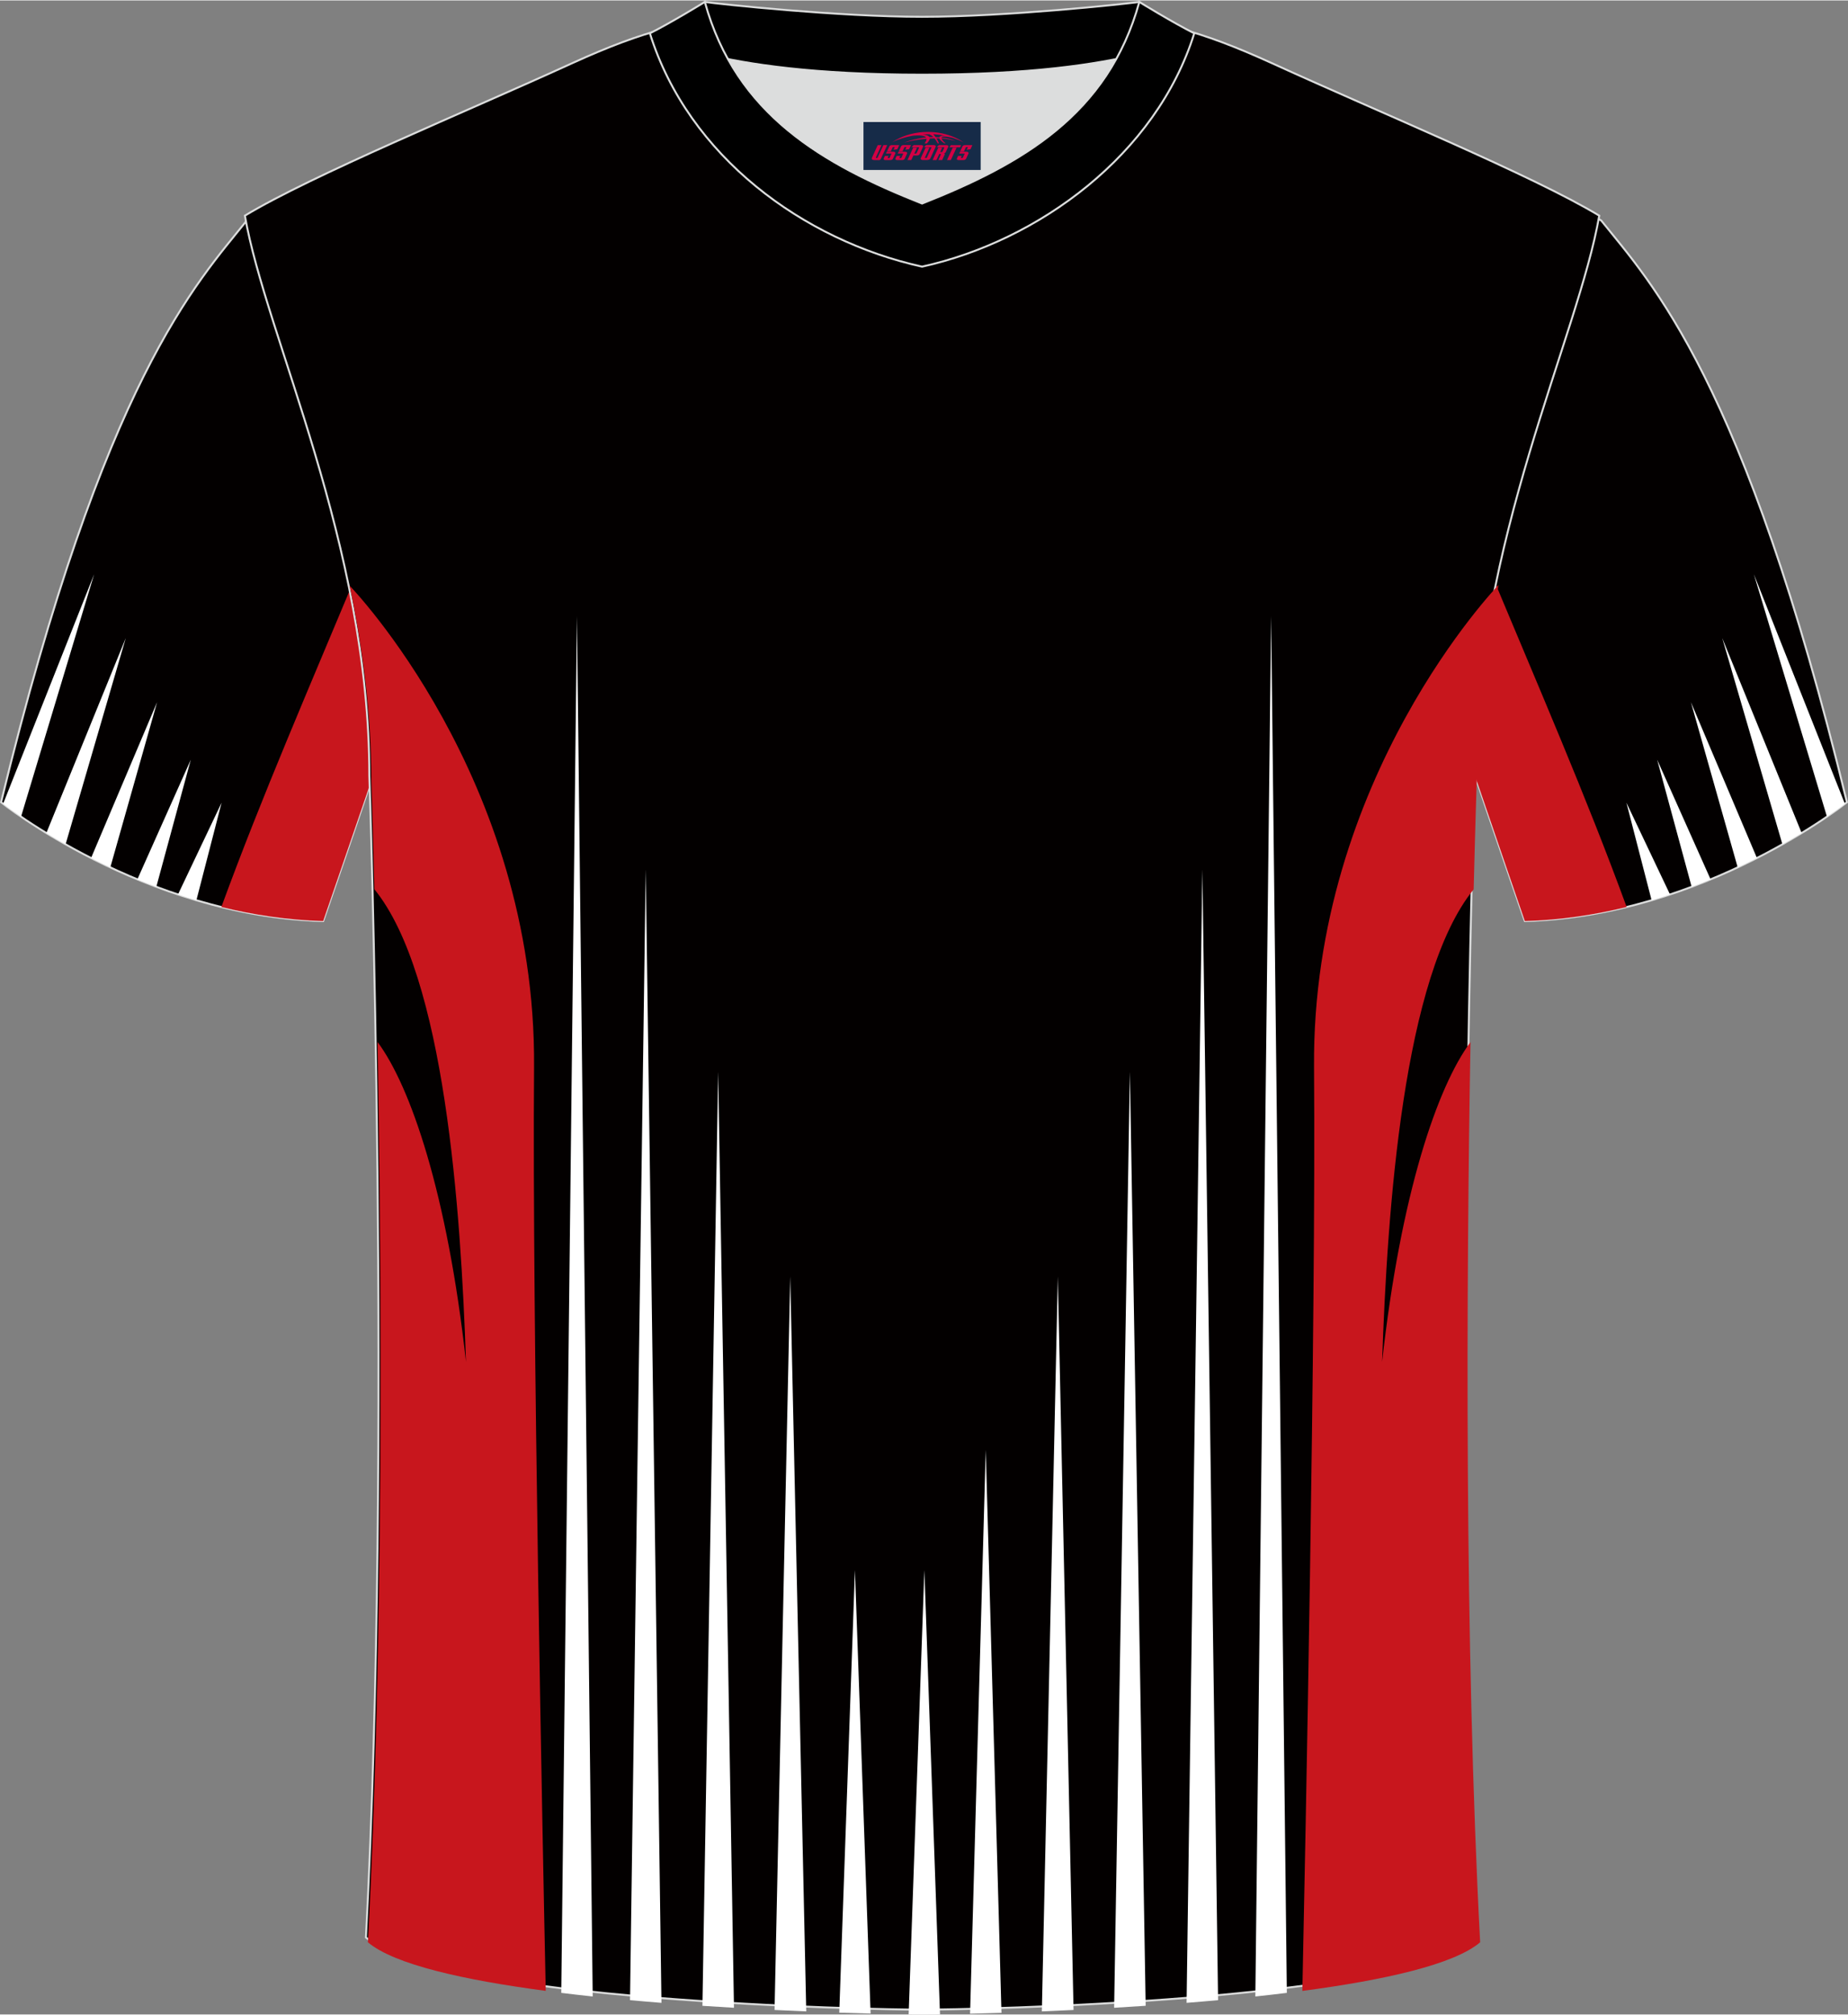
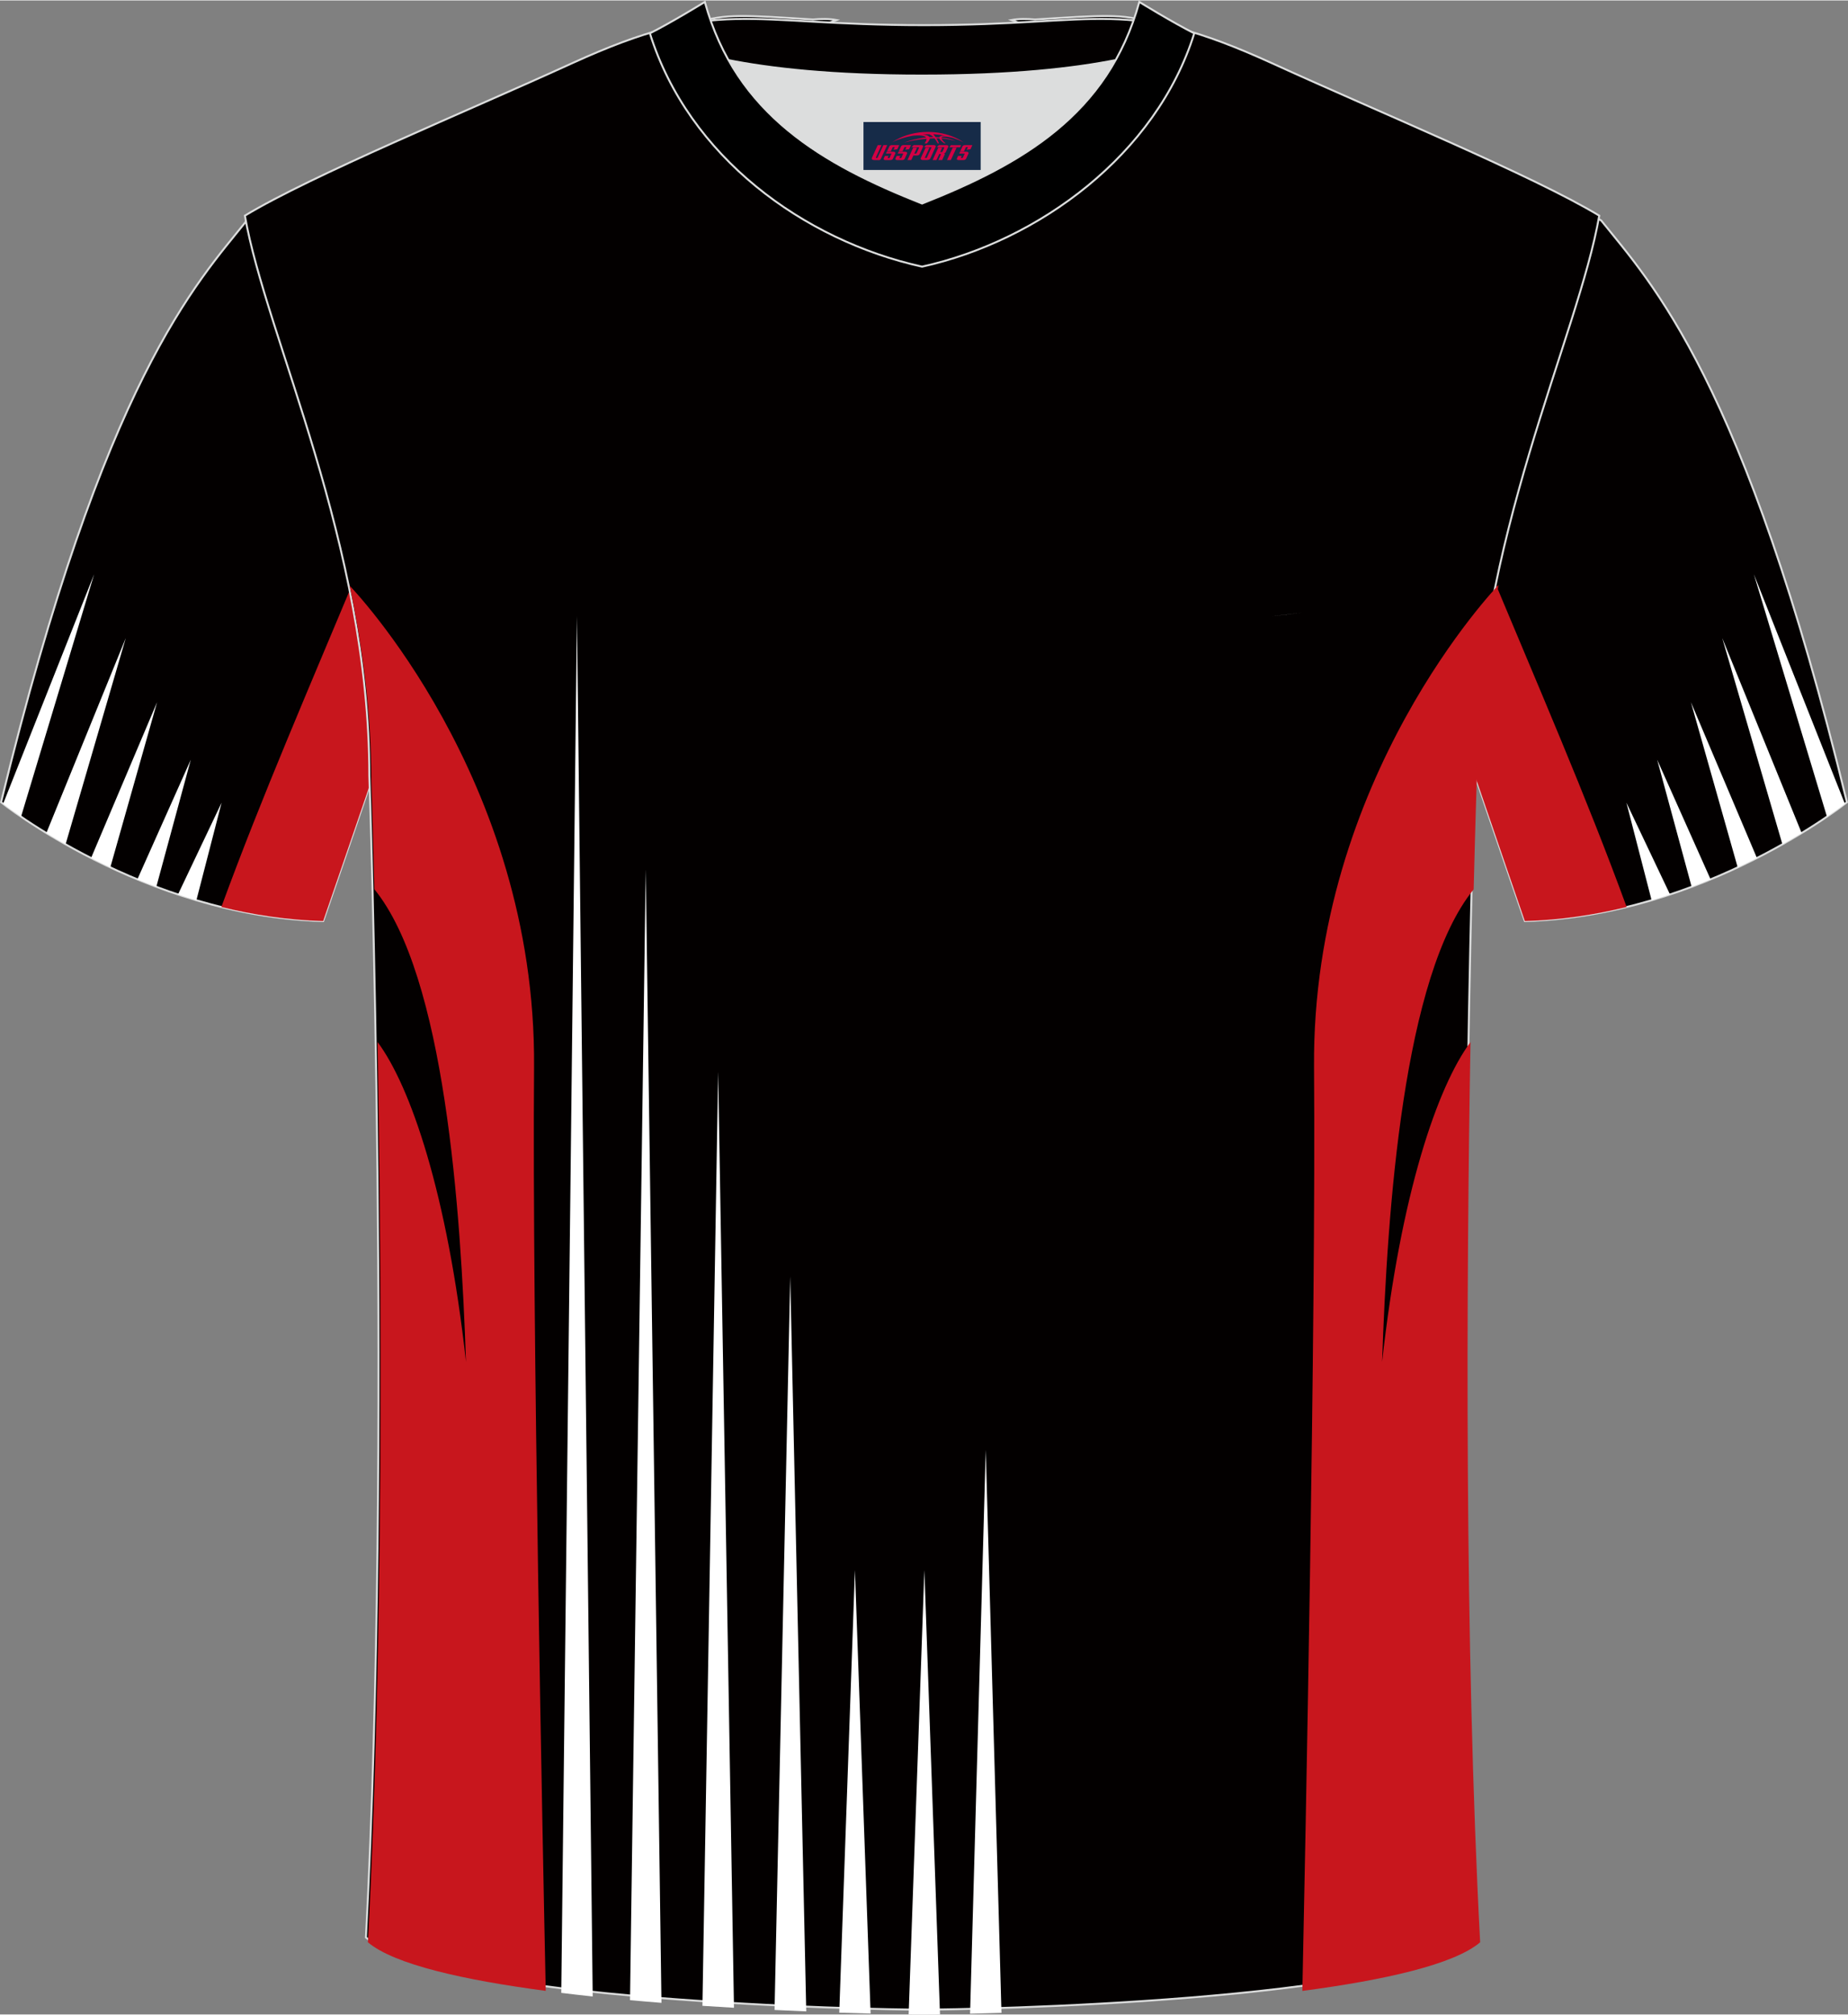
<svg xmlns="http://www.w3.org/2000/svg" version="1.1" id="图层_1" x="0px" y="0px" width="378px" height="412px" viewBox="0 0 378.45 412.31" enable-background="new 0 0 378.45 412.31" xml:space="preserve">
  <rect x="0" y="0" width="378.45" height="412.31" fill="#808080" stroke="none" />
  <path fill-rule="evenodd" clip-rule="evenodd" fill="#030000" stroke="#DCDDDD" stroke-width="0.4" stroke-miterlimit="22.926" d="   M50.54,45.05C40.34,57.81,21.3,77.37,0.22,164.14c0,0,29.07,23.31,65.95,24.33c0,0,7.14-20.76,9.86-28.75   C98.32,94.7,74.11,40.28,171.29,4.01c-1.44-0.27-3.1-0.27-4.92-0.1l0.09-0.01c-13.93-0.87-17.81-1.24-23.83,0.66   c-9.6,3.37-15.56,5.8-24.97,10.09C95.8,24.63,64.16,36.82,50.54,45.05z" />
  <g>
    <path fill-rule="evenodd" clip-rule="evenodd" fill="#C8161D" d="M75.25,112.08c-12.43,29.82-21.4,50.28-29.92,73.51    c6.53,1.6,13.54,2.68,20.85,2.88c0,0,7.14-20.76,9.86-28.75c4.68-13.67,7.31-26.86,9.45-39.52    C82.46,117.47,79.04,114.75,75.25,112.08z" />
    <g>
      <path fill-rule="evenodd" clip-rule="evenodd" fill="#FFFFFF" d="M19.28,117.46L4.31,167.1c-1.83-1.25-3.08-2.18-3.67-2.64     L19.28,117.46z" />
      <path fill-rule="evenodd" clip-rule="evenodd" fill="#FFFFFF" d="M25.76,130.52l-12.33,42.24c-1.41-0.8-2.73-1.57-3.94-2.31     L25.76,130.52z" />
      <path fill-rule="evenodd" clip-rule="evenodd" fill="#FFFFFF" d="M32.17,143.66l-9.58,33.82c-1.37-0.64-2.68-1.28-3.94-1.92     L32.17,143.66z" />
      <path fill-rule="evenodd" clip-rule="evenodd" fill="#FFFFFF" d="M39.07,155.44l-7.06,26.02c-1.33-0.5-2.62-1.01-3.88-1.53     L39.07,155.44z" />
      <path fill-rule="evenodd" clip-rule="evenodd" fill="#FFFFFF" d="M45.38,164.23l-5.16,19.98c-1.28-0.38-2.54-0.78-3.77-1.19     L45.38,164.23z" />
    </g>
  </g>
  <path fill-rule="evenodd" clip-rule="evenodd" fill="#030000" stroke="#DCDDDD" stroke-width="0.4" stroke-miterlimit="22.926" d="   M327.91,45.05c10.2,12.76,29.24,32.32,50.32,119.09c0,0-29.07,23.31-65.95,24.33c0,0-7.14-20.76-9.86-28.75   C280.13,94.7,304.34,40.28,207.16,4.01c1.44-0.27,3.1-0.27,4.92-0.1l-0.09-0.01c13.93-0.87,17.81-1.24,23.83,0.66   c9.6,3.37,15.56,5.8,24.97,10.09C282.65,24.63,314.28,36.82,327.91,45.05z" />
  <g>
    <path fill-rule="evenodd" clip-rule="evenodd" fill="#C8161D" d="M303.2,112.08c12.43,29.82,21.4,50.28,29.92,73.51    c-6.53,1.6-13.54,2.68-20.85,2.88c0,0-7.14-20.76-9.86-28.75c-4.68-13.67-7.31-26.86-9.45-39.52    C295.99,117.47,299.4,114.75,303.2,112.08z" />
    <g>
      <path fill-rule="evenodd" clip-rule="evenodd" fill="#FFFFFF" d="M359.17,117.46l14.97,49.64c1.83-1.25,3.08-2.18,3.67-2.64     L359.17,117.46z" />
      <path fill-rule="evenodd" clip-rule="evenodd" fill="#FFFFFF" d="M352.69,130.52l12.33,42.24c1.41-0.8,2.73-1.57,3.94-2.31     L352.69,130.52z" />
      <path fill-rule="evenodd" clip-rule="evenodd" fill="#FFFFFF" d="M346.28,143.66l9.58,33.82c1.37-0.64,2.68-1.28,3.94-1.92     L346.28,143.66z" />
      <path fill-rule="evenodd" clip-rule="evenodd" fill="#FFFFFF" d="M339.37,155.44l7.06,26.02c1.33-0.5,2.62-1.01,3.88-1.53     L339.37,155.44z" />
      <path fill-rule="evenodd" clip-rule="evenodd" fill="#FFFFFF" d="M333.07,164.23l5.16,19.98c1.28-0.38,2.54-0.78,3.77-1.19     L333.07,164.23z" />
    </g>
  </g>
  <path fill-rule="evenodd" clip-rule="evenodd" fill="#030000" stroke="#DCDDDD" stroke-width="0.4" stroke-miterlimit="22.926" d="   M188.83,411.32c9.69,0.03,98.35-1.66,113.89-14.77c-5.36-101.06-0.7-237.82-0.7-237.82c0-47.65,21.23-89.99,25.49-114.67   c-13.62-8.23-45.26-21.26-67.11-31.25c-30.02-13.67-34.14-7.75-71.16-7.75s-41.96-5.92-71.98,7.75   C95.4,22.8,63.77,35.82,50.15,44.06c4.27,24.68,25.49,67.02,25.49,114.67c0,0,4.66,136.76-0.7,237.82   C90.48,409.65,179.15,411.35,188.83,411.32z" />
  <g>
    <path fill-rule="evenodd" clip-rule="evenodd" fill="#FFFFFF" d="M132.24,177.89l3.22,232.04c-2.14-0.17-4.29-0.35-6.44-0.55    L132.24,177.89z" />
    <path fill-rule="evenodd" clip-rule="evenodd" fill="#FFFFFF" d="M147.07,219.32l3.24,191.62c-2.12-0.12-4.28-0.26-6.46-0.4    L147.07,219.32z" />
    <path fill-rule="evenodd" clip-rule="evenodd" fill="#FFFFFF" d="M161.83,261.23l3.28,150.45c-2.08-0.09-4.25-0.18-6.49-0.29    L161.83,261.23z" />
-     <path fill-rule="evenodd" clip-rule="evenodd" fill="#FFFFFF" d="M246.23,177.89L243,409.93c2.15-0.17,4.3-0.35,6.45-0.55    L246.23,177.89z" />
-     <path fill-rule="evenodd" clip-rule="evenodd" fill="#FFFFFF" d="M231.39,219.32l-3.23,191.62c2.12-0.12,4.28-0.26,6.46-0.41    L231.39,219.32z" />
-     <path fill-rule="evenodd" clip-rule="evenodd" fill="#FFFFFF" d="M216.63,261.23l-3.27,150.45c2.08-0.09,4.25-0.18,6.49-0.29    L216.63,261.23z" />
    <path fill-rule="evenodd" clip-rule="evenodd" fill="#C8161D" d="M71.59,119.8c0,0,38.22,39.32,37.78,98.51    c-0.41,51.5,1.81,161.44,2.39,189.17c-16.72-2.21-31.01-5.38-36.42-9.95c3.24-61.09,2.82-135.22,1.98-184.3    c6.73,9.03,14.29,30.91,18.11,65.49c-1.05-31.21-4.35-79.08-18.76-96.76c-0.35-13.97-0.63-22.25-0.63-22.25    c0-13.85-1.8-27.25-4.44-39.9L71.59,119.8z" />
    <path fill-rule="evenodd" clip-rule="evenodd" fill="#C8161D" d="M306.9,119.65c0,0-38.24,39.47-37.8,98.67    c0.41,51.5-1.81,161.44-2.39,189.17c16.72-2.21,31-5.38,36.41-9.95c-3.24-61.09-2.82-135.2-1.98-184.29    c-6.73,9.04-14.28,30.92-18.1,65.48c1.05-31.21,4.35-79.08,18.75-96.75c0.35-13.97,0.63-22.25,0.63-22.25    C302.42,145.81,304.23,132.35,306.9,119.65L306.9,119.65z" />
    <path fill-rule="evenodd" clip-rule="evenodd" fill="#FFFFFF" d="M118.15,126.07l3.23,282.56c-2.17-0.23-4.32-0.48-6.44-0.74    L118.15,126.07z" />
-     <path fill-rule="evenodd" clip-rule="evenodd" fill="#FFFFFF" d="M260.31,126.07l-3.23,282.56c2.17-0.23,4.33-0.48,6.45-0.74    L260.31,126.07z" />
+     <path fill-rule="evenodd" clip-rule="evenodd" fill="#FFFFFF" d="M260.31,126.07c2.17-0.23,4.33-0.48,6.45-0.74    L260.31,126.07z" />
    <path fill-rule="evenodd" clip-rule="evenodd" fill="#FFFFFF" d="M201.87,296.74l-3.21,115.42c1.93-0.05,4.08-0.11,6.43-0.18    L201.87,296.74z" />
    <path fill-rule="evenodd" clip-rule="evenodd" fill="#FFFFFF" d="M189.3,321.34l-3.22,90.95c1.4,0.02,2.47,0.02,3.15,0.02    c0.7,0,1.81-0.01,3.27-0.02L189.3,321.34z" />
    <path fill-rule="evenodd" clip-rule="evenodd" fill="#FFFFFF" d="M175.08,321.34l-3.21,90.6c2.32,0.08,4.47,0.14,6.42,0.19    L175.08,321.34z" />
  </g>
  <g>
    <path fill-rule="evenodd" clip-rule="evenodd" fill="#DCDDDD" d="M149.06,11.99c8.42,15.15,23.3,23.08,39.77,29.59    c16.49-6.52,31.36-14.43,39.77-29.6c-8.62,1.72-21.37,3.2-39.77,3.2C170.43,15.19,157.68,13.71,149.06,11.99z" />
-     <path fill-rule="evenodd" clip-rule="evenodd" stroke="#DCDDDD" stroke-width="0.4" stroke-miterlimit="22.926" d="M188.83,3.35    c-17.21,0-41.62-2.62-44.49-3.04c0,0-5.51,4.62-11.25,6.42c0,0,11.74,8.47,55.74,8.47s55.74-8.47,55.74-8.47    c-5.74-1.78-11.25-6.42-11.25-6.42C230.44,0.72,206.05,3.35,188.83,3.35z" />
    <path fill-rule="evenodd" clip-rule="evenodd" stroke="#DCDDDD" stroke-width="0.4" stroke-miterlimit="22.926" d="M188.83,54.5    c23.87-5.27,47.97-22.92,55.74-47.77c-4.41-2.21-11.25-6.42-11.25-6.42c-6.38,23.14-24.21,33.25-44.49,41.27    c-20.25-8.01-38.12-18.16-44.49-41.27c0,0-6.83,4.2-11.25,6.42C140.98,31.96,164.58,49.15,188.83,54.5z" />
  </g>
  <g id="tag_logo">
    <rect y="24.89" fill="#162B48" width="24" height="9.818" x="176.83" />
    <g>
      <path fill="#D30044" d="M192.79,28.08l0.005-0.011c0.131-0.311,1.085-0.262,2.351,0.071c0.715,0.24,1.44,0.54,2.193,0.9    c-0.218-0.147-0.447-0.289-0.682-0.42l0.011,0.005l-0.011-0.005c-1.478-0.845-3.218-1.418-5.1-1.62    c-1.282-0.115-1.658-0.082-2.411-0.055c-2.449,0.142-4.68,0.905-6.458,2.095c1.26-0.638,2.722-1.075,4.195-1.336    c1.467-0.18,2.476-0.033,2.771,0.344c-1.691,0.175-3.469,0.633-4.555,1.075c1.156-0.338,2.967-0.665,4.647-0.813    c0.016,0.251-0.115,0.567-0.415,0.96h0.475c0.376-0.382,0.584-0.725,0.595-1.004c0.333-0.022,0.66-0.033,0.971-0.033    C191.62,28.52,191.83,28.87,192.03,29.26h0.262c-0.125-0.344-0.295-0.687-0.518-1.036c0.207,0,0.393,0.005,0.567,0.011    c0.104,0.267,0.496,0.66,1.058,1.025h0.245c-0.442-0.365-0.753-0.753-0.835-1.004c1.047,0.065,1.696,0.224,2.885,0.513    C194.61,28.34,193.87,28.17,192.79,28.08z M190.35,27.99c-0.164-0.295-0.655-0.485-1.402-0.551    c0.464-0.033,0.922-0.055,1.364-0.055c0.311,0.147,0.589,0.344,0.84,0.589C190.89,27.97,190.62,27.98,190.35,27.99z M192.33,28.04c-0.224-0.016-0.458-0.027-0.715-0.044c-0.147-0.202-0.311-0.398-0.502-0.6c0.082,0,0.164,0.005,0.24,0.011    c0.72,0.033,1.429,0.125,2.138,0.273C192.82,27.64,192.44,27.8,192.33,28.04z" />
      <path fill="#D30044" d="M179.75,29.62L178.58,32.17C178.4,32.54,178.67,32.68,179.15,32.68l0.873,0.005    c0.115,0,0.251-0.049,0.327-0.175l1.342-2.891H180.91L179.69,32.25H179.52c-0.147,0-0.185-0.033-0.147-0.125l1.156-2.504H179.75L179.75,29.62z M181.61,30.97h1.271c0.36,0,0.584,0.125,0.442,0.425L182.85,32.43C182.75,32.65,182.48,32.68,182.25,32.68H181.33c-0.267,0-0.442-0.136-0.349-0.333l0.235-0.513h0.742L181.78,32.21C181.76,32.26,181.8,32.27,181.86,32.27h0.18    c0.082,0,0.125-0.016,0.147-0.071l0.376-0.813c0.011-0.022,0.011-0.044-0.055-0.044H181.44L181.61,30.97L181.61,30.97z M182.43,30.9h-0.78l0.475-1.025c0.098-0.218,0.338-0.256,0.578-0.256H184.15L183.76,30.46L182.98,30.58l0.262-0.562H182.95c-0.082,0-0.12,0.016-0.147,0.071L182.43,30.9L182.43,30.9z M184.02,30.97L183.85,31.34h1.069c0.06,0,0.06,0.016,0.049,0.044    L184.59,32.2C184.57,32.25,184.53,32.27,184.45,32.27H184.27c-0.055,0-0.104-0.011-0.082-0.06l0.175-0.376H183.62L183.39,32.35C183.29,32.54,183.47,32.68,183.74,32.68h0.916c0.24,0,0.502-0.033,0.605-0.251l0.475-1.031c0.142-0.3-0.082-0.425-0.442-0.425H184.02L184.02,30.97z M184.83,30.9l0.371-0.818c0.022-0.055,0.06-0.071,0.147-0.071h0.295L185.38,30.57l0.791-0.115l0.387-0.845H185.11c-0.24,0-0.48,0.038-0.578,0.256L184.06,30.9L184.83,30.9L184.83,30.9z M187.23,31.36h0.278c0.087,0,0.153-0.022,0.202-0.115    l0.496-1.075c0.033-0.076-0.011-0.12-0.125-0.12H186.68l0.431-0.431h1.522c0.355,0,0.485,0.153,0.393,0.355l-0.676,1.445    c-0.06,0.125-0.175,0.333-0.644,0.327l-0.649-0.005L186.62,32.68H185.84l1.178-2.558h0.785L187.23,31.36L187.23,31.36z     M189.82,32.17c-0.022,0.049-0.06,0.076-0.142,0.076h-0.191c-0.082,0-0.109-0.027-0.082-0.076l0.944-2.051h-0.785l-0.987,2.138    c-0.125,0.273,0.115,0.415,0.453,0.415h0.72c0.327,0,0.649-0.071,0.769-0.322l1.085-2.384c0.093-0.202-0.06-0.355-0.415-0.355    h-1.533l-0.431,0.431h1.38c0.115,0,0.164,0.033,0.131,0.104L189.82,32.17L189.82,32.17z M192.54,31.04h0.278    c0.087,0,0.158-0.022,0.202-0.115l0.344-0.753c0.033-0.076-0.011-0.12-0.125-0.12h-1.402l0.425-0.431h1.527    c0.355,0,0.485,0.153,0.393,0.355l-0.529,1.124c-0.044,0.093-0.147,0.18-0.393,0.18c0.224,0.011,0.256,0.158,0.175,0.327    l-0.496,1.075h-0.785l0.54-1.167c0.022-0.055-0.005-0.087-0.104-0.087h-0.235L191.77,32.68h-0.785l1.178-2.558h0.785L192.54,31.04L192.54,31.04z M195.11,30.13L193.93,32.68h0.785l1.184-2.558H195.11L195.11,30.13z M196.62,30.06l0.202-0.431h-2.1l-0.295,0.431    H196.62L196.62,30.06z M196.6,30.97h1.271c0.36,0,0.584,0.125,0.442,0.425l-0.475,1.031c-0.104,0.218-0.371,0.251-0.605,0.251    h-0.916c-0.267,0-0.442-0.136-0.349-0.333l0.235-0.513h0.742L196.77,32.21c-0.022,0.049,0.022,0.06,0.082,0.06h0.18    c0.082,0,0.125-0.016,0.147-0.071l0.376-0.813c0.011-0.022,0.011-0.044-0.049-0.044h-1.069L196.6,30.97L196.6,30.97z     M197.41,30.9H196.63l0.475-1.025c0.098-0.218,0.338-0.256,0.578-0.256h1.451l-0.387,0.845l-0.791,0.115l0.262-0.562h-0.295    c-0.082,0-0.12,0.016-0.147,0.071L197.41,30.9z" />
    </g>
  </g>
</svg>